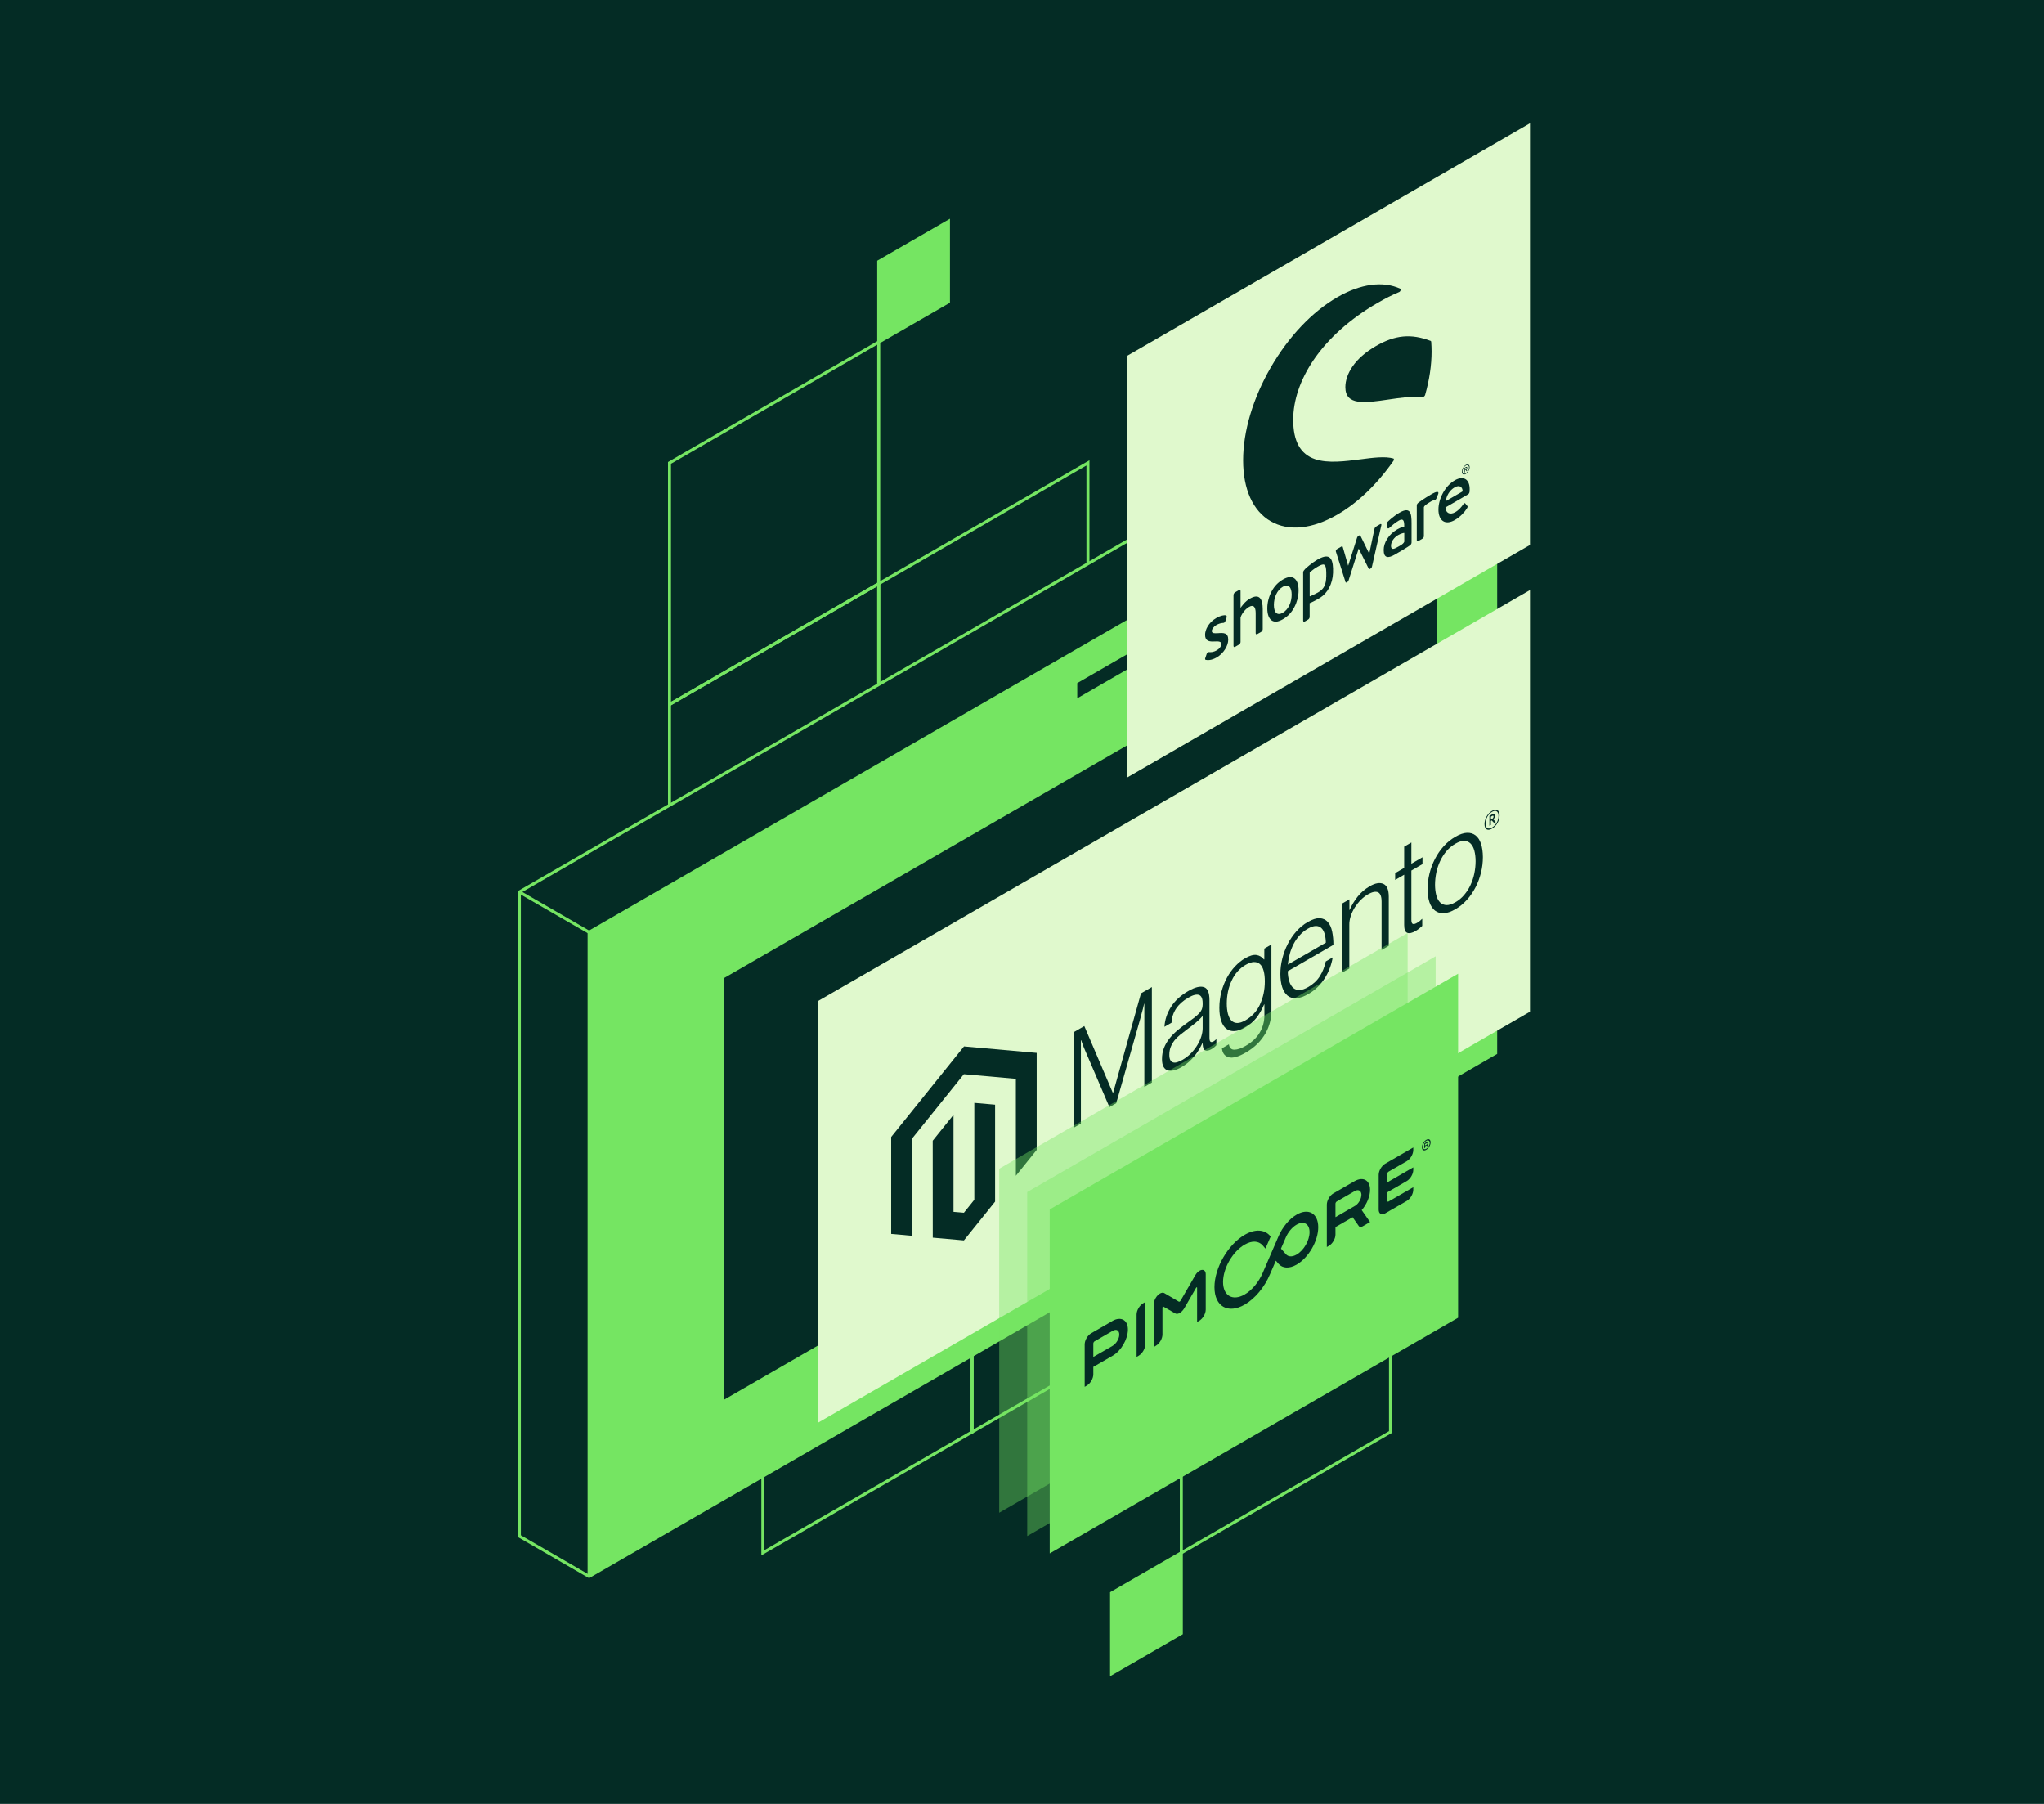
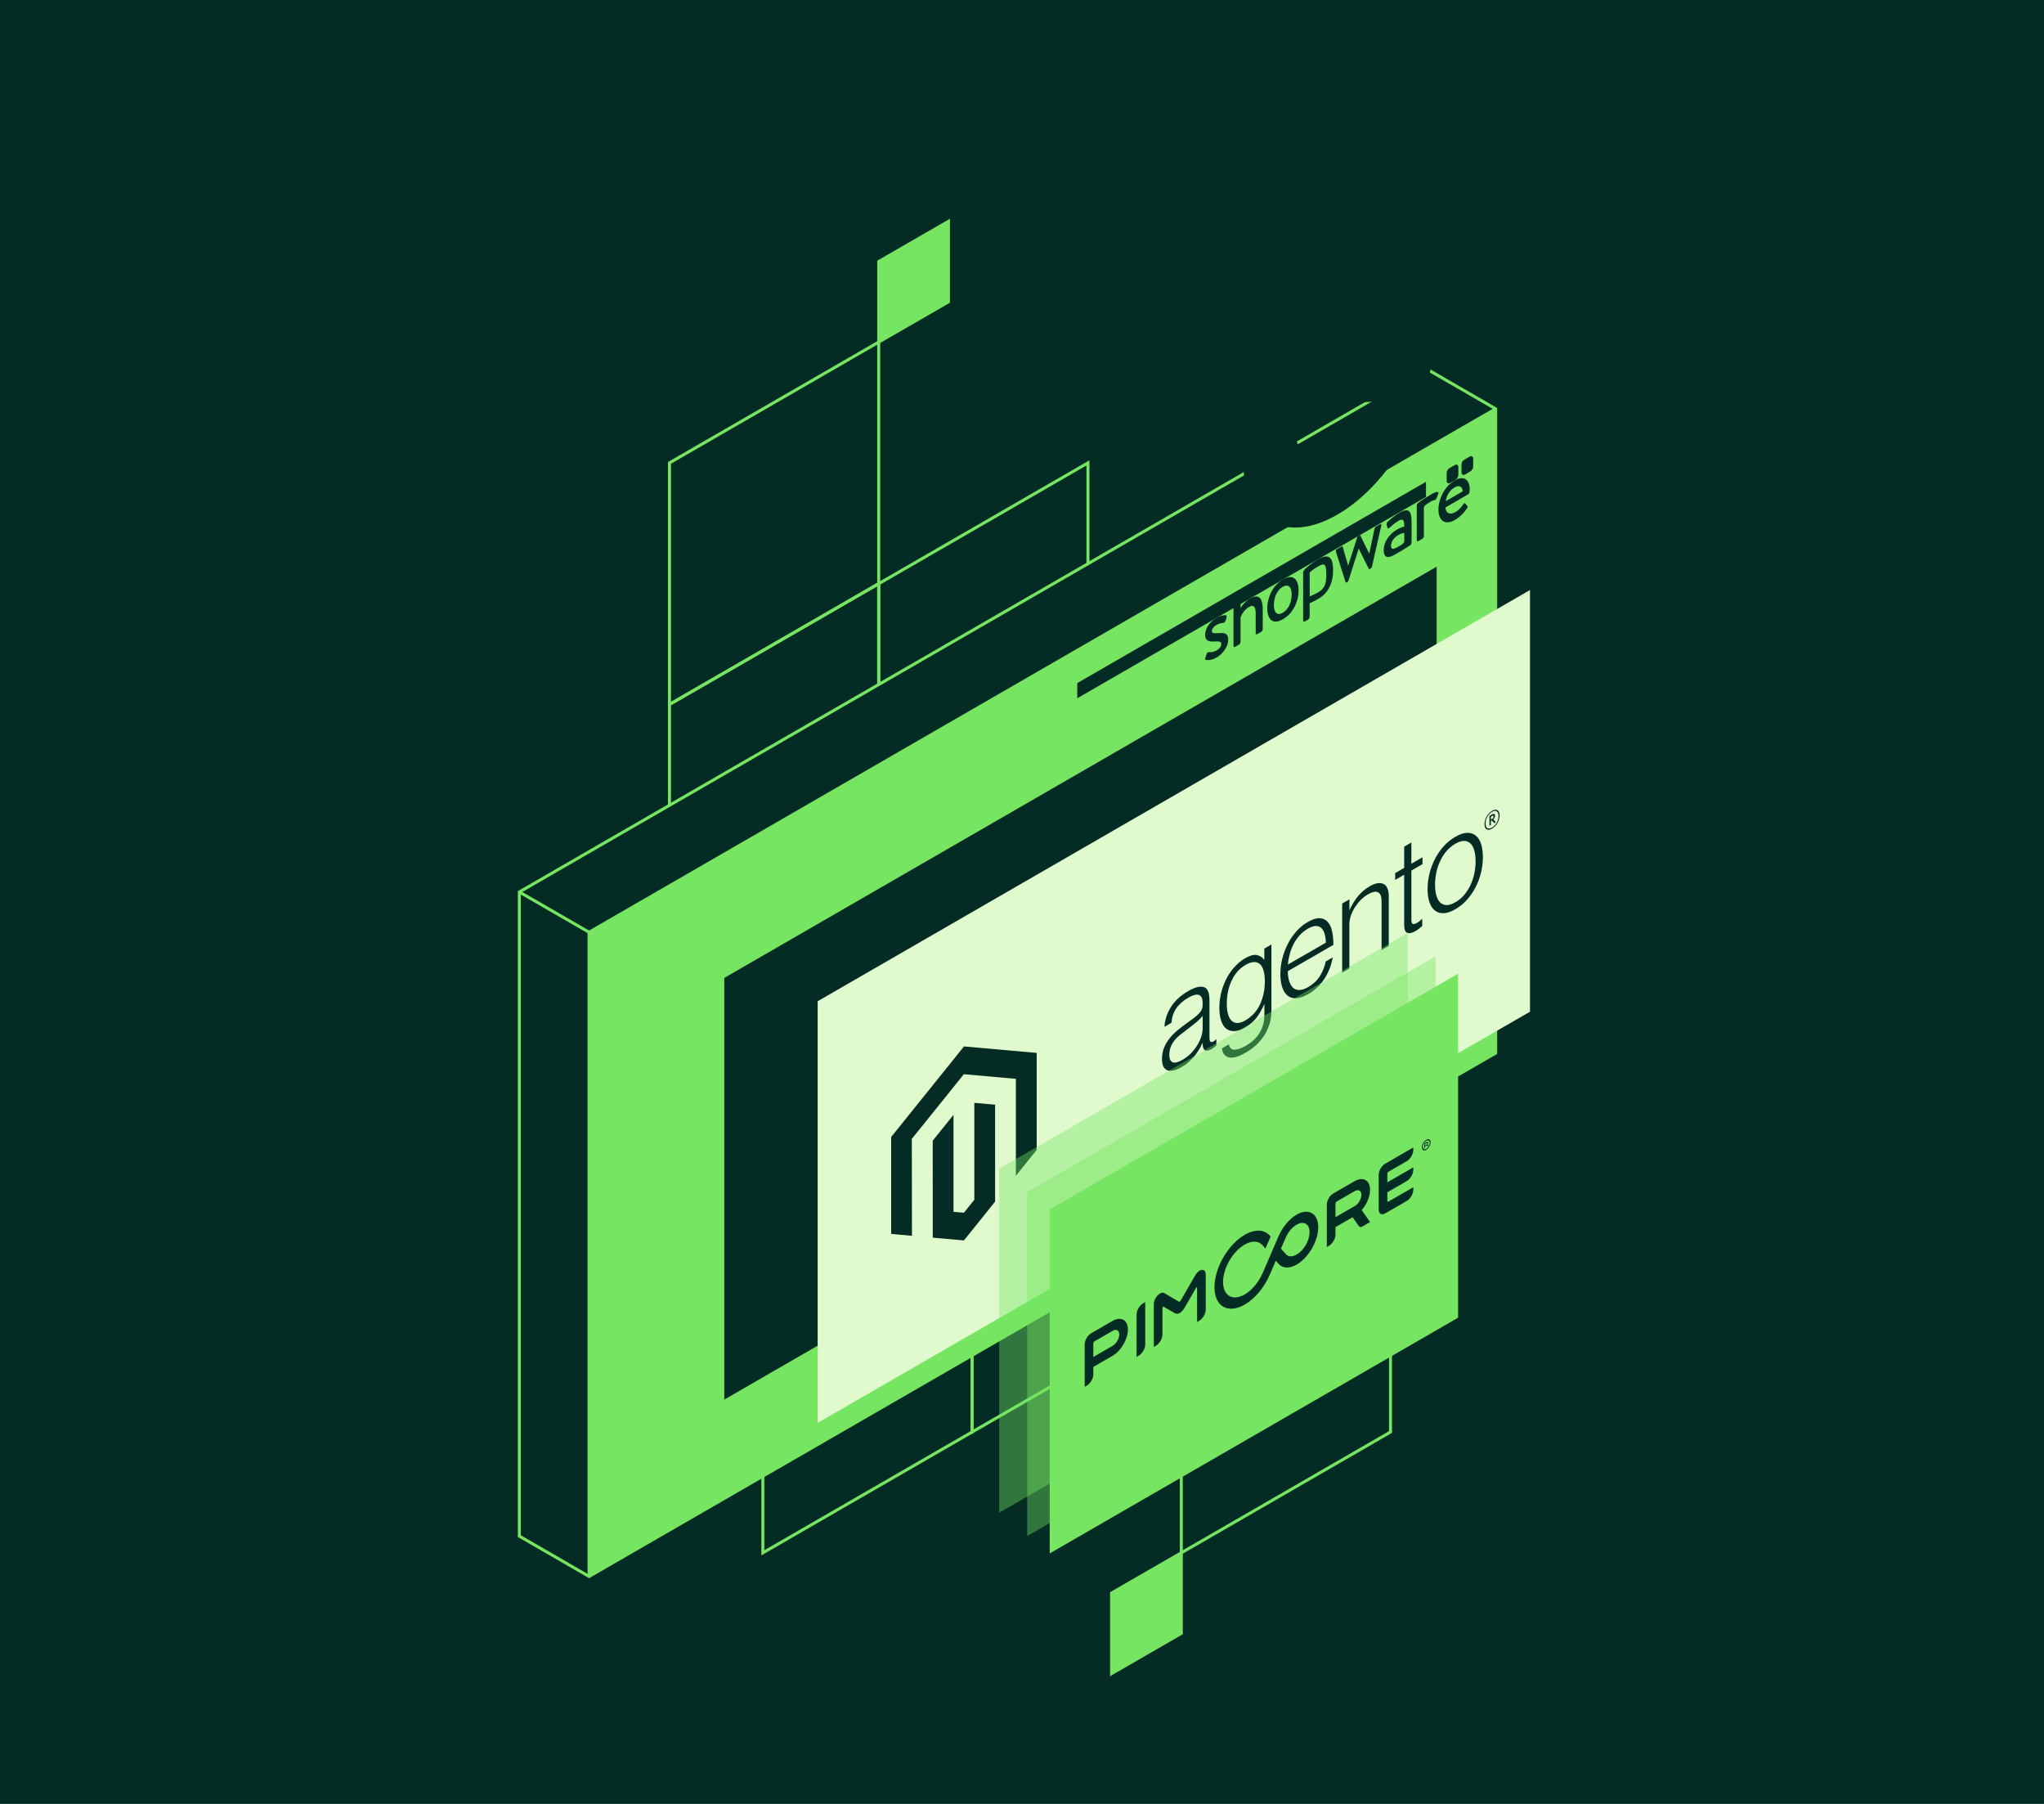
<svg xmlns="http://www.w3.org/2000/svg" width="680" height="600" viewBox="0 0 680 600" fill="none">
  <rect width="680" height="600" fill="#042C25" />
  <g clip-path="url(#clip0_1982_1789)">
    <path d="M323.393 315.609L346.596 302.226V275.445L323.393 288.828V315.609Z" fill="#75E562" stroke="#75E562" stroke-miterlimit="10" />
    <path d="M369.799 556.667L393.002 543.269V516.488L369.799 529.871V556.667Z" fill="#75E562" stroke="#75E562" stroke-miterlimit="10" />
    <path d="M253.785 516.486L323.393 476.307V395.965L253.785 436.128V516.486Z" stroke="#75E562" stroke-miterlimit="10" />
    <path d="M253.785 436.13L323.393 395.967V315.609L253.785 355.788V436.13Z" stroke="#75E562" stroke-miterlimit="10" />
    <path d="M323.393 476.31L393.002 436.131V355.789L323.393 395.968V476.31Z" stroke="#75E562" stroke-miterlimit="10" />
    <path d="M393.001 516.486L462.594 476.307V395.965L393.001 436.128V516.486Z" stroke="#75E562" stroke-miterlimit="10" />
    <path d="M292.332 113.781L315.534 100.398V73.617L292.332 87V113.781Z" fill="#75E562" stroke="#75E562" stroke-miterlimit="10" />
    <path d="M222.723 314.658L292.332 274.479V194.137L222.723 234.3V314.658Z" stroke="#75E562" stroke-miterlimit="10" />
    <path d="M222.723 234.302L292.332 194.139V113.781L222.723 153.96V234.302Z" stroke="#75E562" stroke-miterlimit="10" />
    <path d="M292.332 274.482L361.94 234.303V153.961L292.332 194.14V227.674V274.482Z" stroke="#75E562" stroke-miterlimit="10" />
    <path d="M195.979 524.344L172.776 510.945V296.684L474.397 122.602L497.585 135.984V350.261L195.979 524.344Z" fill="#042C25" stroke="#75E562" stroke-miterlimit="10" />
    <path d="M195.979 524.34L497.585 350.257V135.98L195.979 310.079V524.34Z" fill="#75E562" />
    <path d="M195.979 524.34V310.078L497.585 135.98" stroke="#75E562" stroke-miterlimit="10" />
    <path d="M172.776 296.684L195.979 310.082" stroke="#75E562" stroke-miterlimit="10" />
    <path d="M474.397 165.292L358.383 232.251V227.206L474.397 160.246V165.292Z" fill="#042C25" />
    <path d="M489.121 156.8L487.288 157.855C486.806 158.135 486.216 157.778 486.216 157.234V154.549C486.216 153.85 486.589 153.213 487.195 152.872L489.027 151.816C489.509 151.537 490.099 151.894 490.099 152.437V155.123C490.099 155.822 489.726 156.458 489.121 156.8Z" fill="#042C25" />
    <path d="M484.182 159.612L482.349 160.668C481.868 160.947 481.277 160.59 481.277 160.047V157.361C481.277 156.662 481.65 156.026 482.256 155.684L484.088 154.629C484.57 154.349 485.16 154.706 485.16 155.25V157.936C485.16 158.634 484.787 159.271 484.182 159.612Z" fill="#042C25" />
    <path d="M240.956 465.517L477.939 328.742V188.488L240.956 325.264V465.517Z" fill="#042C25" />
    <path d="M272.018 473.279L509 336.503V196.25L272.018 333.026V473.279Z" fill="#E0F9CD" />
-     <path d="M374.955 118.361V258.615L509 181.253V41L374.955 118.361Z" fill="#E0F9CD" />
    <path d="M463.557 152.499C460.839 151.707 456.817 152.22 452.577 152.779C447.514 153.431 441.783 154.176 437.481 152.716C432.605 151.055 430.228 146.77 430.228 139.613C430.228 133.201 432.527 126.386 436.891 119.896C441.783 112.631 449.191 106.002 458.323 100.739C460.839 99.279 463.247 98.068 465.483 97.137C465.685 97.059 465.871 96.826 465.949 96.578C466.027 96.329 465.996 96.097 465.84 96.034C460.094 93.38 452.655 94.389 444.905 98.86C436.534 103.688 428.66 111.994 422.743 122.241C416.825 132.487 413.564 143.448 413.564 153.105C413.564 162.761 416.825 169.965 422.743 173.38C428.66 176.796 436.534 176.02 444.905 171.176C451.661 167.279 458.106 161.1 463.542 153.337C463.65 153.182 463.728 152.98 463.728 152.81C463.728 152.639 463.666 152.515 463.542 152.484L463.557 152.499Z" fill="#042C25" />
    <path d="M476.122 113.655C476.122 113.531 476.059 113.423 475.966 113.392C469.428 110.908 464.132 111.404 457.718 115.115C454.285 117.102 451.661 119.4 449.906 121.977C448.384 124.212 447.576 126.572 447.576 128.777C447.576 134.987 454.161 134.024 461.771 132.907C465.7 132.332 469.754 131.742 473.481 131.975C473.543 131.975 473.621 131.959 473.699 131.913C473.745 131.882 473.807 131.851 473.854 131.789C473.978 131.665 474.071 131.494 474.118 131.338C475.547 126.308 476.261 121.465 476.261 116.916C476.261 115.844 476.215 114.742 476.137 113.655H476.122Z" fill="#042C25" />
    <path d="M405.115 210.597C404.028 210.675 403.143 210.69 403.143 209.883C403.143 209.309 403.702 208.439 404.649 207.896C405.503 207.399 406.233 207.228 406.979 207.182C407.196 207.182 407.522 207.011 407.678 206.53L408.05 205.443C408.19 205.039 408.081 204.713 407.817 204.651C407.274 204.558 406.14 204.682 404.634 205.552C401.993 207.073 400.906 209.557 400.906 211.141C400.906 213.221 402.288 213.454 403.966 213.361C405.472 213.283 406.295 213.361 406.295 214.199C406.295 214.913 405.783 215.72 404.867 216.264C403.578 217.009 402.785 216.947 402.149 216.9C401.869 216.869 401.559 217.133 401.45 217.475L400.953 218.934C400.829 219.276 400.984 219.446 401.139 219.478C401.76 219.617 403.003 219.679 404.727 218.701C407.15 217.304 408.609 214.727 408.609 212.771C408.609 210.426 407.103 210.442 405.1 210.613L405.115 210.597Z" fill="#042C25" />
    <path d="M469.055 181.425C469.381 181.192 469.598 180.789 469.598 180.447V174.035C469.598 170.759 469.257 168.415 465.607 170.511C463.51 171.722 461.895 173.321 461.693 173.507C461.429 173.771 461.243 174.082 461.321 174.485L461.538 175.448C461.616 175.774 461.833 175.898 462.175 175.619C462.765 175.075 464.039 173.911 465.343 173.166C466.772 172.343 467.207 173.026 467.16 175.137C467.16 175.137 466.057 175.37 464.877 176.053C461.942 177.746 460.327 180.509 460.327 182.931C460.327 185.663 461.833 185.741 463.976 184.499C465.731 183.49 467.517 182.434 468.263 181.937L469.039 181.41L469.055 181.425ZM467.176 180.183C466.834 181.037 465.607 181.58 464.535 182.17C463.355 182.822 462.765 182.683 462.765 181.518C462.765 180.152 463.774 178.77 465.11 177.994C466.151 177.404 467.036 177.233 467.176 177.264V180.199V180.183Z" fill="#042C25" />
    <path d="M487.629 157.641C488.344 157.222 488.918 156.228 488.918 155.405C488.918 154.582 488.344 154.241 487.629 154.66C486.915 155.079 486.34 156.073 486.34 156.896C486.34 157.718 486.915 158.06 487.629 157.641ZM487.629 154.862C488.235 154.52 488.717 154.815 488.717 155.514C488.717 156.213 488.22 157.066 487.629 157.423C487.039 157.781 486.542 157.47 486.542 156.771C486.542 156.073 487.039 155.203 487.629 154.862Z" fill="#042C25" />
    <path d="M487.195 157.16L487.319 157.097C487.319 157.097 487.35 157.051 487.35 157.035V156.476L487.63 156.306L487.878 156.725C487.878 156.725 487.894 156.74 487.925 156.725L488.064 156.647C488.064 156.647 488.111 156.585 488.096 156.57L487.847 156.166C488.018 155.995 488.127 155.762 488.127 155.576C488.127 155.39 487.94 155.219 487.723 155.343L487.21 155.638C487.21 155.638 487.179 155.685 487.179 155.7V157.128C487.179 157.128 487.195 157.16 487.21 157.144L487.195 157.16ZM487.35 155.762L487.676 155.576C487.8 155.514 487.909 155.56 487.909 155.7C487.909 155.855 487.8 156.026 487.676 156.104L487.35 156.29V155.762Z" fill="#042C25" />
    <path d="M415.862 199.061C414.138 200.055 412.958 201.825 412.709 202.197V196.562C412.709 196.267 412.445 196.111 412.197 196.251L410.877 197.012C410.597 197.183 410.364 197.617 410.364 197.912V214.85C410.364 215.176 410.597 215.316 410.877 215.161L412.166 214.415C412.492 214.229 412.709 213.857 412.709 213.499V205.318C412.942 204.635 413.89 202.803 415.567 201.84C416.98 201.017 417.741 201.825 417.741 203.905V210.612C417.741 210.938 417.974 211.078 418.254 210.922L419.574 210.162C419.838 210.006 420.086 209.587 420.086 209.261V202.616C420.086 199.17 418.953 197.307 415.862 199.092V199.061Z" fill="#042C25" />
    <path d="M443.491 189.22C443.367 184.997 441.814 184.097 438.242 186.161C436.534 187.155 434.484 188.925 434.188 189.251C433.816 189.655 433.536 190.027 433.536 190.338V191.502V194.467V194.871V206.422C433.536 206.748 433.769 206.887 434.049 206.732L435.136 206.096C435.493 205.894 435.695 205.521 435.695 205.164V200.615C436.021 200.522 437.714 199.715 439.127 198.845C441.643 197.293 443.336 194.203 443.476 190.524C443.491 190.027 443.476 189.22 443.476 189.22H443.491ZM441.208 191.844C441.162 194.297 440.556 195.725 438.786 196.858C437.916 197.417 435.85 198.333 435.85 198.333C435.773 198.349 435.71 198.333 435.71 198.255V193.318V190.524C435.71 190.446 435.757 190.353 435.819 190.307C436.068 190.136 436.953 189.282 438.242 188.552C440.385 187.31 441.146 187.248 441.224 190.353C441.224 190.772 441.224 191.362 441.224 191.844H441.208Z" fill="#042C25" />
    <path d="M459.1 174.376L458.106 174.951C457.826 175.121 457.422 175.339 457.282 175.804L455.543 184.079L455.496 184.11L452.577 178.164C452.53 178.025 452.359 177.994 452.111 178.133L451.94 178.226C451.722 178.351 451.567 178.583 451.49 178.785L448.539 188.085L448.492 188.116L446.706 181.906C446.66 181.688 446.427 181.688 446.24 181.797L444.827 182.62C444.454 182.837 444.283 183.257 444.454 183.552L447.638 193.612C447.685 193.783 447.855 193.814 448.088 193.674L448.228 193.596C448.461 193.456 448.601 193.239 448.647 193.053L451.987 182.527L452.033 182.496L455.357 189.172C455.434 189.296 455.59 189.342 455.823 189.203L455.916 189.141C456.149 189.001 456.366 188.737 456.413 188.535L459.519 174.842C459.69 174.361 459.472 174.159 459.1 174.376Z" fill="#042C25" />
    <path d="M476.494 164.225C476.494 164.225 476.385 164.287 476.323 164.334C476.23 164.381 476.137 164.427 476.044 164.489C475.485 164.815 474.941 165.141 474.428 165.467C473.45 166.073 472.875 166.492 472.456 166.787C472.456 166.787 472.192 166.973 471.881 167.191C471.68 167.346 471.524 167.532 471.431 167.718C471.369 167.827 471.338 167.951 471.338 168.075V169.286V171.833V179.657C471.338 179.983 471.571 180.123 471.85 179.968L472.938 179.347C473.388 179.083 473.699 178.85 473.699 178.307V170.482V168.681C473.699 168.681 473.807 168.448 473.854 168.386C474.118 168.044 474.755 167.548 476.044 166.802C476.168 166.725 476.246 166.678 476.339 166.632C476.634 166.492 477.1 166.337 477.255 166.337C477.488 166.337 477.768 166.088 477.923 165.654L478.482 164.256C478.824 163.216 477.535 163.635 476.494 164.225Z" fill="#042C25" />
    <path d="M483.964 159.769C480.687 161.663 478.544 165.932 478.544 169.487C478.544 173.105 480.687 174.859 483.995 172.965C485.812 171.925 487.257 170.326 488.033 169.084C488.359 168.571 488.266 168.37 488.08 168.214L487.443 167.438C487.257 167.221 487.039 167.438 486.806 167.749C486.138 168.68 485.393 169.627 484.135 170.357C482.225 171.459 480.905 170.465 480.874 168.789L488.39 164.442C488.623 164.302 488.856 163.945 488.887 163.603C488.918 163.371 488.934 162.92 488.934 162.703C488.934 159.334 486.791 158.139 483.964 159.769ZM480.998 166.677C481.169 165.001 482.194 163.107 483.918 162.113C485.517 161.181 486.558 161.927 486.604 163.433L480.998 166.677Z" fill="#042C25" />
    <path d="M431.641 193.859C431.393 193.191 431.051 192.695 430.601 192.369C430.15 192.043 429.622 191.903 429.017 191.934C428.395 191.98 427.526 192.322 426.811 192.741C426.097 193.16 425.227 193.812 424.606 194.48C423.985 195.148 423.457 195.893 423.022 196.747C422.571 197.585 422.23 198.485 421.981 199.433C421.733 200.395 421.608 201.358 421.608 202.336C421.608 203.329 421.733 204.168 421.981 204.835C422.23 205.503 422.571 206 423.022 206.326C423.472 206.652 424 206.791 424.606 206.76C425.227 206.714 426.097 206.372 426.811 205.953C427.526 205.534 428.411 204.882 429.017 204.214C429.638 203.547 430.15 202.801 430.601 201.948C431.051 201.109 431.393 200.209 431.641 199.277C431.89 198.33 432.014 197.352 432.014 196.359C432.014 195.38 431.89 194.542 431.641 193.875V193.859ZM426.749 203.811C424.777 204.944 423.798 203.578 423.798 201.202C423.798 198.827 424.792 196.312 426.749 195.179C428.706 194.045 429.715 195.412 429.715 197.787C429.715 200.162 428.721 202.677 426.749 203.811Z" fill="#042C25" />
    <path d="M320.706 348.055L296.478 378.173V410.419L303.389 411.04L303.343 378.81L320.659 357.292L337.96 358.829V391.075L344.887 382.474V350.213L320.706 348.055Z" fill="#042C25" />
    <path d="M324.138 399.054L320.675 403.37L317.211 403.075V370.814L310.3 379.415L310.316 411.661L320.675 412.577L331.049 399.675V367.43L324.138 366.824V399.054Z" fill="#042C25" />
-     <path d="M360.728 341.288L370.233 363.535L370.311 363.488L379.582 330.404L383.201 328.309V360.088L380.701 361.532V333.836L380.623 333.882C380.499 334.457 380.359 335.046 380.204 335.636C380.079 336.118 379.924 336.661 379.753 337.267C379.582 337.872 379.443 338.431 379.318 338.943L371.351 366.935L369.084 368.239L361.039 349.5C360.883 349.174 360.728 348.817 360.573 348.414C360.418 348.01 360.278 347.622 360.138 347.265C359.983 346.814 359.827 346.395 359.672 345.976L359.594 346.023V373.719L357.218 375.086V343.306L360.728 341.288Z" fill="#042C25" />
    <path d="M390.485 356.018C389.74 356.204 389.041 356.204 388.435 356.018C387.86 355.816 387.379 355.397 387.068 354.807C386.742 354.201 386.571 353.363 386.571 352.292C386.571 350.925 386.789 349.699 387.224 348.581C387.658 347.479 388.264 346.423 388.994 345.492C389.74 344.545 390.609 343.66 391.588 342.821C392.628 341.936 393.7 341.129 394.756 340.368C395.734 339.685 396.558 339.08 397.241 338.552C397.924 338.024 398.468 337.527 398.903 337.077C399.322 336.627 399.633 336.177 399.819 335.726C400.005 335.276 400.098 334.748 400.098 334.158V333.708C400.098 332.14 399.695 331.209 398.872 330.929C398.048 330.65 396.868 330.945 395.331 331.845C391.79 333.894 389.926 336.673 389.74 340.182L387.394 341.533C387.519 339.235 388.233 337.046 389.538 334.966C390.827 332.885 392.768 331.1 395.331 329.625C397.505 328.367 399.229 327.933 400.487 328.321C401.745 328.709 402.366 330.168 402.366 332.683V345.166C402.366 345.849 402.475 346.283 402.692 346.47C402.91 346.656 403.236 346.64 403.671 346.423C403.81 346.345 403.935 346.252 404.074 346.144C404.214 346.035 404.369 345.895 404.556 345.724L404.665 345.662V347.665C404.447 347.882 404.23 348.1 404.012 348.286C403.702 348.55 403.375 348.783 403.049 348.954C402.18 349.45 401.481 349.59 400.968 349.373C400.456 349.156 400.176 348.488 400.114 347.401V346.92L400.005 346.982C399.695 347.65 399.353 348.302 398.98 348.954C398.545 349.699 398.064 350.413 397.536 351.081C396.915 351.841 396.262 352.54 395.564 353.145C394.818 353.813 393.979 354.419 393.017 354.962C392.147 355.474 391.277 355.847 390.438 356.049M396.309 350.242C397.148 349.357 397.847 348.441 398.406 347.494C399.477 345.709 400.098 343.737 400.098 342.03V337.9C399.462 338.692 398.685 339.452 397.769 340.198C396.853 340.943 395.921 341.672 394.942 342.387C394.088 343.023 393.312 343.629 392.597 344.203C391.883 344.777 391.262 345.398 390.733 346.051C390.221 346.703 389.786 347.448 389.476 348.224C389.165 349.016 389.01 349.885 389.01 350.879C389.01 351.671 389.134 352.276 389.382 352.664C389.615 353.037 389.941 353.301 390.345 353.394C390.765 353.487 391.246 353.44 391.743 353.27C392.302 353.083 392.877 352.819 393.436 352.493C394.507 351.872 395.47 351.127 396.309 350.242Z" fill="#042C25" />
    <path d="M408.78 351.673C407.445 351.3 406.684 350.306 406.513 348.692L408.827 347.357C409.029 348.567 409.65 349.173 410.691 349.142C411.731 349.126 412.974 348.692 414.402 347.869C416.53 346.642 418.114 345.152 419.124 343.398C420.133 341.643 420.646 339.749 420.646 337.7V334.052L420.537 334.114C419.792 335.837 418.937 337.327 417.959 338.585C416.981 339.827 415.738 340.883 414.216 341.768C412.912 342.528 411.731 342.916 410.675 342.963C409.635 343.01 408.718 342.746 407.973 342.171C407.227 341.597 406.653 340.712 406.264 339.532C405.861 338.352 405.659 336.924 405.659 335.231C405.659 333.368 405.892 331.583 406.342 329.875C406.808 328.168 407.414 326.615 408.19 325.187C408.936 323.79 409.868 322.501 410.908 321.399C411.949 320.296 413.067 319.396 414.201 318.744C415.738 317.859 417.012 317.486 418.006 317.642C419 317.797 419.838 318.294 420.506 319.148L420.615 319.085V315.515L422.975 314.148V336.241C422.975 338.787 422.354 341.209 421.127 343.491C419.621 346.208 417.4 348.397 414.465 350.089C411.995 351.517 410.1 352.045 408.765 351.673M419.201 334.021C420.258 331.723 420.786 329.192 420.786 326.444C420.786 325.078 420.661 323.914 420.397 322.936C420.133 321.958 419.745 321.212 419.201 320.716C418.673 320.219 417.975 319.97 417.182 319.986C416.375 320.001 415.427 320.327 414.356 320.948C412.383 322.097 410.846 323.821 409.759 326.134C408.672 328.447 408.128 331.024 408.128 333.834C408.128 335.061 408.252 336.21 408.516 337.234C408.78 338.197 409.153 338.942 409.666 339.454C410.163 339.967 410.83 340.246 411.591 340.262C412.368 340.277 413.269 339.982 414.325 339.377C416.53 338.104 418.161 336.318 419.217 334.021" fill="#042C25" />
    <path d="M431.269 332.033C430.15 332.095 429.156 331.815 428.364 331.179C427.588 330.542 426.982 329.611 426.578 328.384C426.174 327.158 425.957 325.683 425.957 323.96C425.957 322.236 426.174 320.529 426.609 318.805C427.044 317.082 427.65 315.468 428.442 313.931C429.218 312.409 430.197 310.981 431.3 309.754C432.418 308.512 433.66 307.472 435.058 306.68C436.642 305.764 437.993 305.33 439.08 305.407C440.152 305.469 441.053 305.904 441.736 306.665C442.42 307.441 442.901 308.512 443.181 309.847C443.46 311.214 443.6 312.704 443.6 314.272L428.426 323.028C428.426 324.239 428.597 325.372 428.908 326.366C429.172 327.267 429.607 327.996 430.181 328.54C430.74 329.052 431.455 329.316 432.278 329.285C433.132 329.285 434.111 328.943 435.244 328.291C436.906 327.329 438.195 326.118 439.112 324.658C440.028 323.199 440.665 321.569 441.053 319.783L443.367 318.448C442.932 320.979 442.031 323.323 440.665 325.466C439.298 327.608 437.496 329.347 435.244 330.635C433.753 331.489 432.433 331.955 431.284 332.017M440.68 310.593C440.416 309.754 440.059 309.102 439.562 308.652C439.065 308.202 438.444 307.984 437.714 308C436.968 308.015 436.083 308.326 435.058 308.916C434.033 309.506 433.132 310.236 432.371 311.089C431.61 311.928 430.927 312.906 430.383 313.946C429.824 315.033 429.389 316.151 429.094 317.253C428.768 318.479 428.551 319.675 428.457 320.824L441.084 313.542C441.068 312.471 440.929 311.493 440.665 310.608" fill="#042C25" />
    <path d="M448.927 299.182V302.691L449.005 302.644C449.688 301.076 450.589 299.586 451.645 298.251C452.732 296.869 454.083 295.72 455.668 294.789C457.516 293.717 459.038 293.454 460.234 293.997C461.429 294.54 462.02 295.969 462.02 298.282V314.599L459.628 315.98V299.928C459.628 298.173 459.224 297.133 458.417 296.776C457.609 296.419 456.491 296.667 455.077 297.475C454.27 297.94 453.447 298.577 452.686 299.338C451.971 300.067 451.303 300.906 450.713 301.822C450.154 302.722 449.704 303.685 449.378 304.647C449.052 305.656 448.881 306.65 448.896 307.55V322.128L446.52 323.495V300.517L448.912 299.136L448.927 299.182Z" fill="#042C25" />
    <path d="M468.185 310.268C467.486 310.035 467.144 309.165 467.144 307.69V290.939L464.147 292.678V290.411L467.144 288.672V281.608L469.536 280.227V287.29L473.232 285.148V287.415L469.536 289.557V305.874C469.536 306.712 469.691 307.178 470.018 307.302C470.344 307.426 470.825 307.302 471.462 306.93C471.757 306.759 472.037 306.557 472.332 306.324C472.58 306.122 472.813 305.905 473.046 305.672L473.155 305.61V307.97C472.44 308.653 471.71 309.212 470.965 309.647C469.816 310.314 468.884 310.531 468.2 310.283" fill="#042C25" />
    <path d="M480.299 303.731C479.181 303.793 478.187 303.498 477.395 302.877C476.603 302.256 475.981 301.34 475.562 300.114C475.143 298.887 474.925 297.428 474.925 295.705C474.925 293.981 475.143 292.274 475.562 290.566C475.981 288.858 476.603 287.228 477.395 285.676C478.187 284.139 479.181 282.695 480.299 281.468C481.448 280.195 482.737 279.155 484.166 278.332C485.595 277.509 486.884 277.059 488.018 277.013C489.136 276.966 490.114 277.261 490.906 277.882C491.698 278.503 492.304 279.434 492.708 280.661C493.112 281.903 493.314 283.362 493.329 285.086C493.329 286.809 493.127 288.517 492.708 290.224C492.289 291.932 491.698 293.547 490.906 295.084C490.114 296.621 489.136 298.049 488.018 299.291C486.884 300.549 485.61 301.589 484.166 302.427C482.722 303.265 481.433 303.7 480.299 303.747M487.101 297.661C487.94 296.683 488.67 295.549 489.214 294.354C489.773 293.143 490.207 291.855 490.487 290.504C491.046 287.709 491.046 285.101 490.487 282.943C490.207 281.918 489.788 281.127 489.214 280.568C488.654 280.009 487.94 279.714 487.101 279.698C486.247 279.683 485.284 279.993 484.182 280.63C483.079 281.266 482.1 282.089 481.231 283.083C480.392 284.061 479.678 285.194 479.119 286.39C478.544 287.616 478.109 288.889 477.83 290.24C477.27 293.034 477.27 295.643 477.83 297.801C478.109 298.825 478.544 299.617 479.119 300.176C479.678 300.719 480.408 301.014 481.231 301.045C482.069 301.061 483.048 300.75 484.182 300.098C485.315 299.446 486.294 298.639 487.101 297.661Z" fill="#042C25" />
    <path d="M496.373 275.615C494.898 276.469 493.873 275.879 493.873 274.109C493.873 272.339 494.929 270.538 496.373 269.7C497.818 268.861 498.889 269.451 498.889 271.221C498.889 272.991 497.833 274.777 496.373 275.615ZM496.373 270.041C495.178 270.724 494.23 272.215 494.23 273.892C494.23 275.568 495.178 275.956 496.373 275.258C497.569 274.559 498.532 273.069 498.532 271.408C498.532 269.746 497.569 269.343 496.373 270.026M497.119 273.798L496.265 272.882L495.985 273.038V274.388L495.504 274.668V271.392L496.358 270.895C496.948 270.554 497.352 270.662 497.352 271.283C497.352 271.904 497.134 272.184 496.777 272.51L497.6 273.379L497.119 273.798ZM496.373 271.423L496.001 271.64V272.603L496.358 272.401C496.669 272.215 496.87 271.951 496.87 271.609C496.87 271.283 496.7 271.221 496.373 271.408" fill="#042C25" />
    <g opacity="0.4">
      <path d="M332.417 388.73L468.294 310.312V424.732L332.417 503.149V388.73Z" fill="#75E562" />
    </g>
    <g opacity="0.4">
      <path d="M341.735 396.491L477.613 318.074V432.494L341.735 510.911V396.491Z" fill="#75E562" />
    </g>
    <path d="M349.221 402.269L485.083 323.867V438.287L349.221 516.688V402.269Z" fill="#75E562" />
    <path d="M458.665 390.731V402.343C458.665 403.725 459.628 404.284 460.824 403.585L468.015 399.44C469.21 398.742 470.173 397.096 470.173 395.714V394.891L461.926 399.658C461.74 399.766 461.538 399.658 461.538 399.44V396.568L468.015 392.827C469.21 392.128 470.173 390.482 470.173 389.101V388.278L461.538 393.261V390.389C461.538 390.172 461.725 389.83 461.926 389.722L468.015 386.213C469.21 385.514 470.173 383.869 470.173 382.487V381.664L460.824 387.067C459.628 387.765 458.665 389.411 458.665 390.793V390.731Z" fill="#042C25" />
    <path d="M455.792 395.653C455.745 392.47 453.4 391.29 450.62 392.889L443.569 396.957C442.374 397.656 441.411 399.301 441.411 400.683V414.78L442.125 414.361C443.321 413.662 444.284 412.016 444.284 410.635V408.151L449.984 404.859L452.049 407.809C452.282 408.166 452.764 408.228 453.292 407.918L455.792 406.474L453.012 402.5C454.689 400.59 455.839 397.889 455.792 395.637V395.653ZM450.76 401.102L444.284 404.844V400.373C444.284 400.093 444.47 399.767 444.719 399.627L450.714 396.165C451.863 395.498 452.826 395.994 452.919 397.268C452.965 398.68 452.003 400.388 450.76 401.118V401.102Z" fill="#042C25" />
    <path d="M399.121 422.622L399.074 422.653C398.546 422.963 398.065 423.46 397.676 424.112L392.784 432.573C392.598 432.899 392.349 433.039 392.163 432.931L387.317 430.089C386.929 429.872 386.401 429.95 385.873 430.26C384.77 430.897 383.854 432.48 383.854 433.738V448.005L384.568 447.586C385.764 446.888 386.727 445.242 386.727 443.86V434.964C386.727 434.747 386.914 434.576 387.069 434.607L390.952 436.843C391.821 437.34 393.157 436.563 394.027 435.073L397.909 428.351C398.049 428.102 398.251 428.102 398.251 428.32V439.715L398.965 439.296C400.161 438.597 401.124 436.952 401.124 435.57V423.802C401.124 422.529 400.208 422.001 399.105 422.637L399.121 422.622Z" fill="#042C25" />
    <path d="M378.123 437.231V451.328L378.837 450.909C380.033 450.21 380.996 448.564 380.996 447.183V433.086L380.282 433.505C379.086 434.204 378.123 435.849 378.123 437.231Z" fill="#042C25" />
    <path d="M370.063 439.387L363.012 443.455C361.816 444.153 360.853 445.799 360.853 447.181V461.277L361.567 460.858C362.763 460.16 363.726 458.514 363.726 457.132V454.648L370.202 450.907C372.936 449.323 375.188 445.488 375.234 442.306C375.281 439.014 372.889 437.741 370.063 439.372V439.387ZM370.156 447.631L363.726 451.341V446.87C363.726 446.591 363.913 446.265 364.161 446.125L370.202 442.632C371.445 441.918 372.408 442.523 372.361 443.982C372.315 445.333 371.305 446.963 370.156 447.631Z" fill="#042C25" />
    <path d="M431.347 404.022C428.846 405.466 426.641 408.229 425.352 411.179L420.072 423.397C418.782 426.362 416.577 429.126 414.077 430.554C410.101 432.852 406.886 431.004 406.886 426.409C406.886 421.814 410.101 416.256 414.077 413.973C416.577 412.53 418.72 412.731 420.025 414.191L420.988 415.293L422.712 411.319L422.479 411.008C420.662 408.959 417.587 408.695 414.092 410.713C408.532 413.927 404.028 421.72 404.028 428.132C404.028 434.544 408.532 437.137 414.092 433.923C417.587 431.905 420.708 428.055 422.479 423.878L424.451 419.314L425.367 420.385C426.657 421.845 428.862 422.062 431.362 420.634C435.338 418.336 438.553 412.778 438.553 408.198C438.553 403.618 435.338 401.709 431.362 404.006L431.347 404.022ZM431.347 417.296C429.856 418.15 428.52 418.041 427.744 417.109L426.16 415.309L427.744 411.629C428.505 409.859 429.856 408.198 431.347 407.344C433.739 405.962 435.664 407.065 435.664 409.828C435.664 412.592 433.754 415.914 431.347 417.296Z" fill="#042C25" />
    <path d="M475.159 380.112C475.159 379.832 474.926 379.692 474.677 379.832L474.01 380.22C473.916 380.282 473.823 380.438 473.823 380.546V381.928L473.963 381.85C474.056 381.788 474.103 381.711 474.103 381.602V381.276L474.631 380.965L474.864 381.276L474.91 381.245L475.205 381.074L474.91 380.686C475.05 380.608 475.143 380.329 475.143 380.112H475.159ZM474.677 380.671L474.056 381.028V380.593L474.103 380.515L474.677 380.189C474.771 380.127 474.864 380.189 474.864 380.298C474.864 380.469 474.771 380.624 474.677 380.686V380.671Z" fill="#042C25" />
    <path d="M474.491 379.12C473.683 379.585 473.046 380.672 473.046 381.604C473.046 382.551 473.668 382.908 474.491 382.427C475.314 381.945 475.935 380.874 475.935 379.943C475.935 378.996 475.314 378.638 474.491 379.12ZM474.491 382.101C473.87 382.458 473.341 382.163 473.341 381.433C473.341 380.703 473.87 379.803 474.491 379.446C475.112 379.089 475.64 379.384 475.64 380.113C475.64 380.828 475.112 381.744 474.491 382.101Z" fill="#042C25" />
  </g>
  <defs>
    <clipPath id="clip0_1982_1789">
      <rect width="337" height="517" fill="white" transform="translate(172 41)" />
    </clipPath>
  </defs>
</svg>